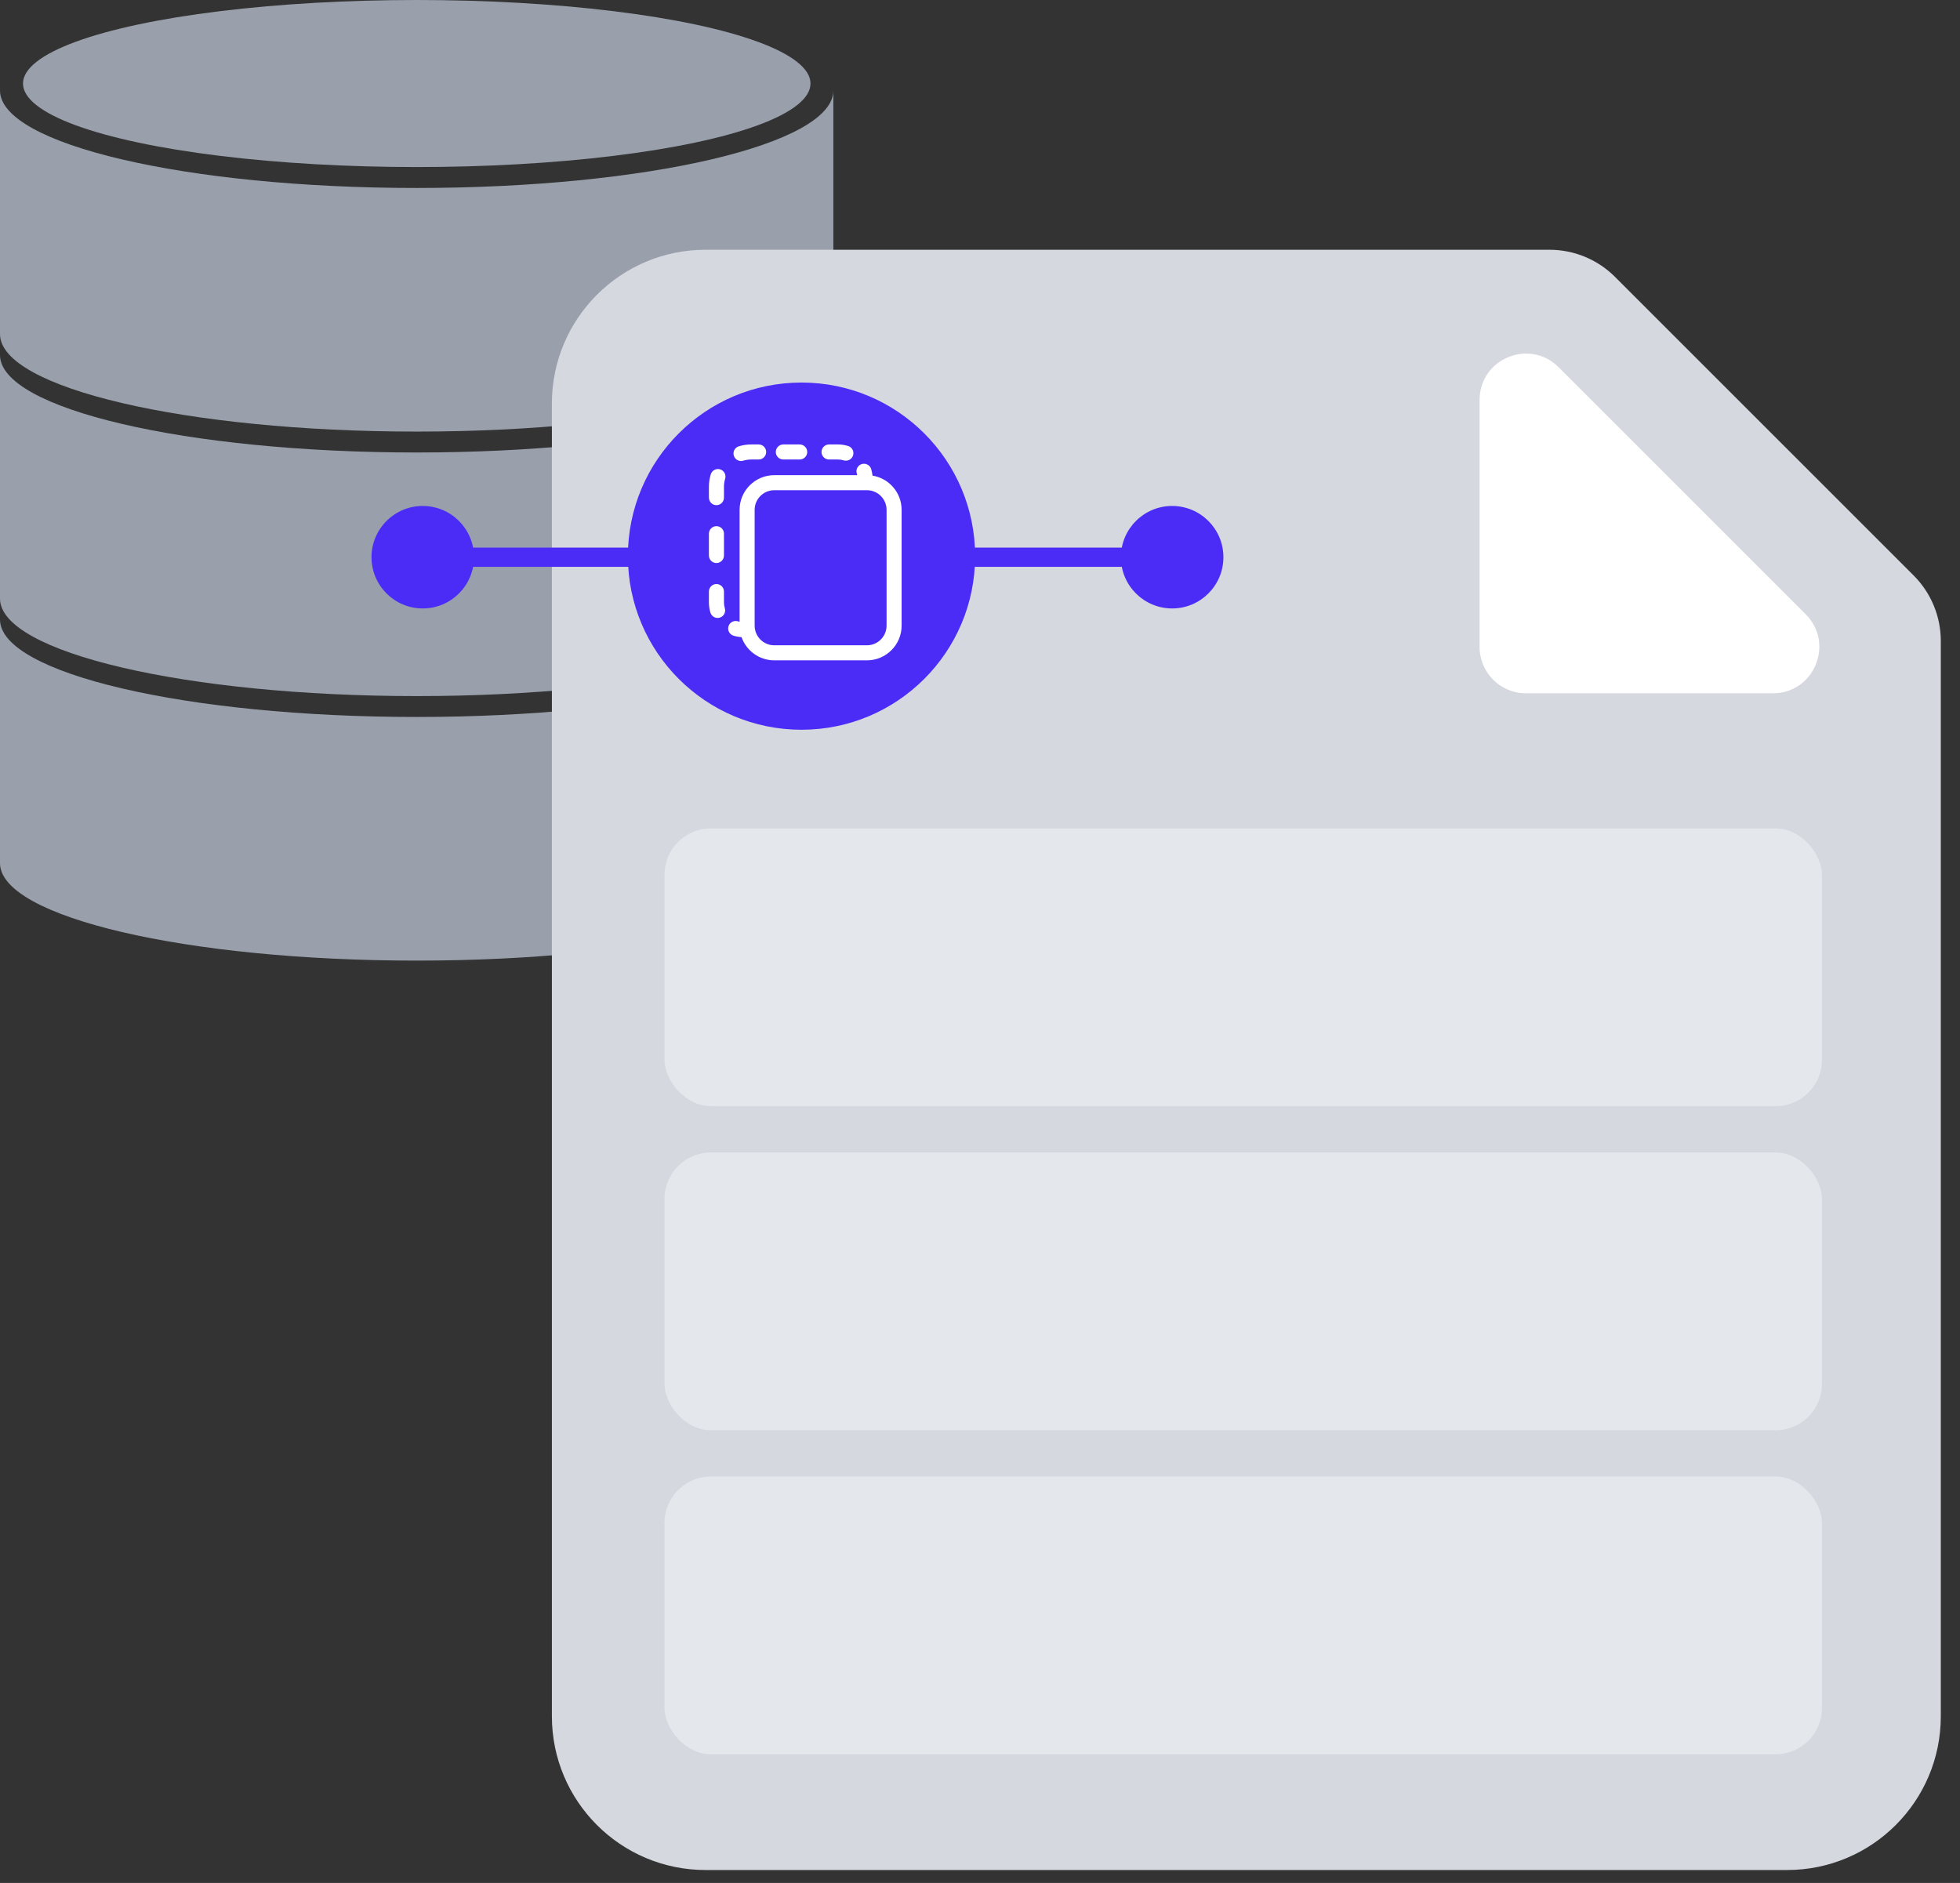
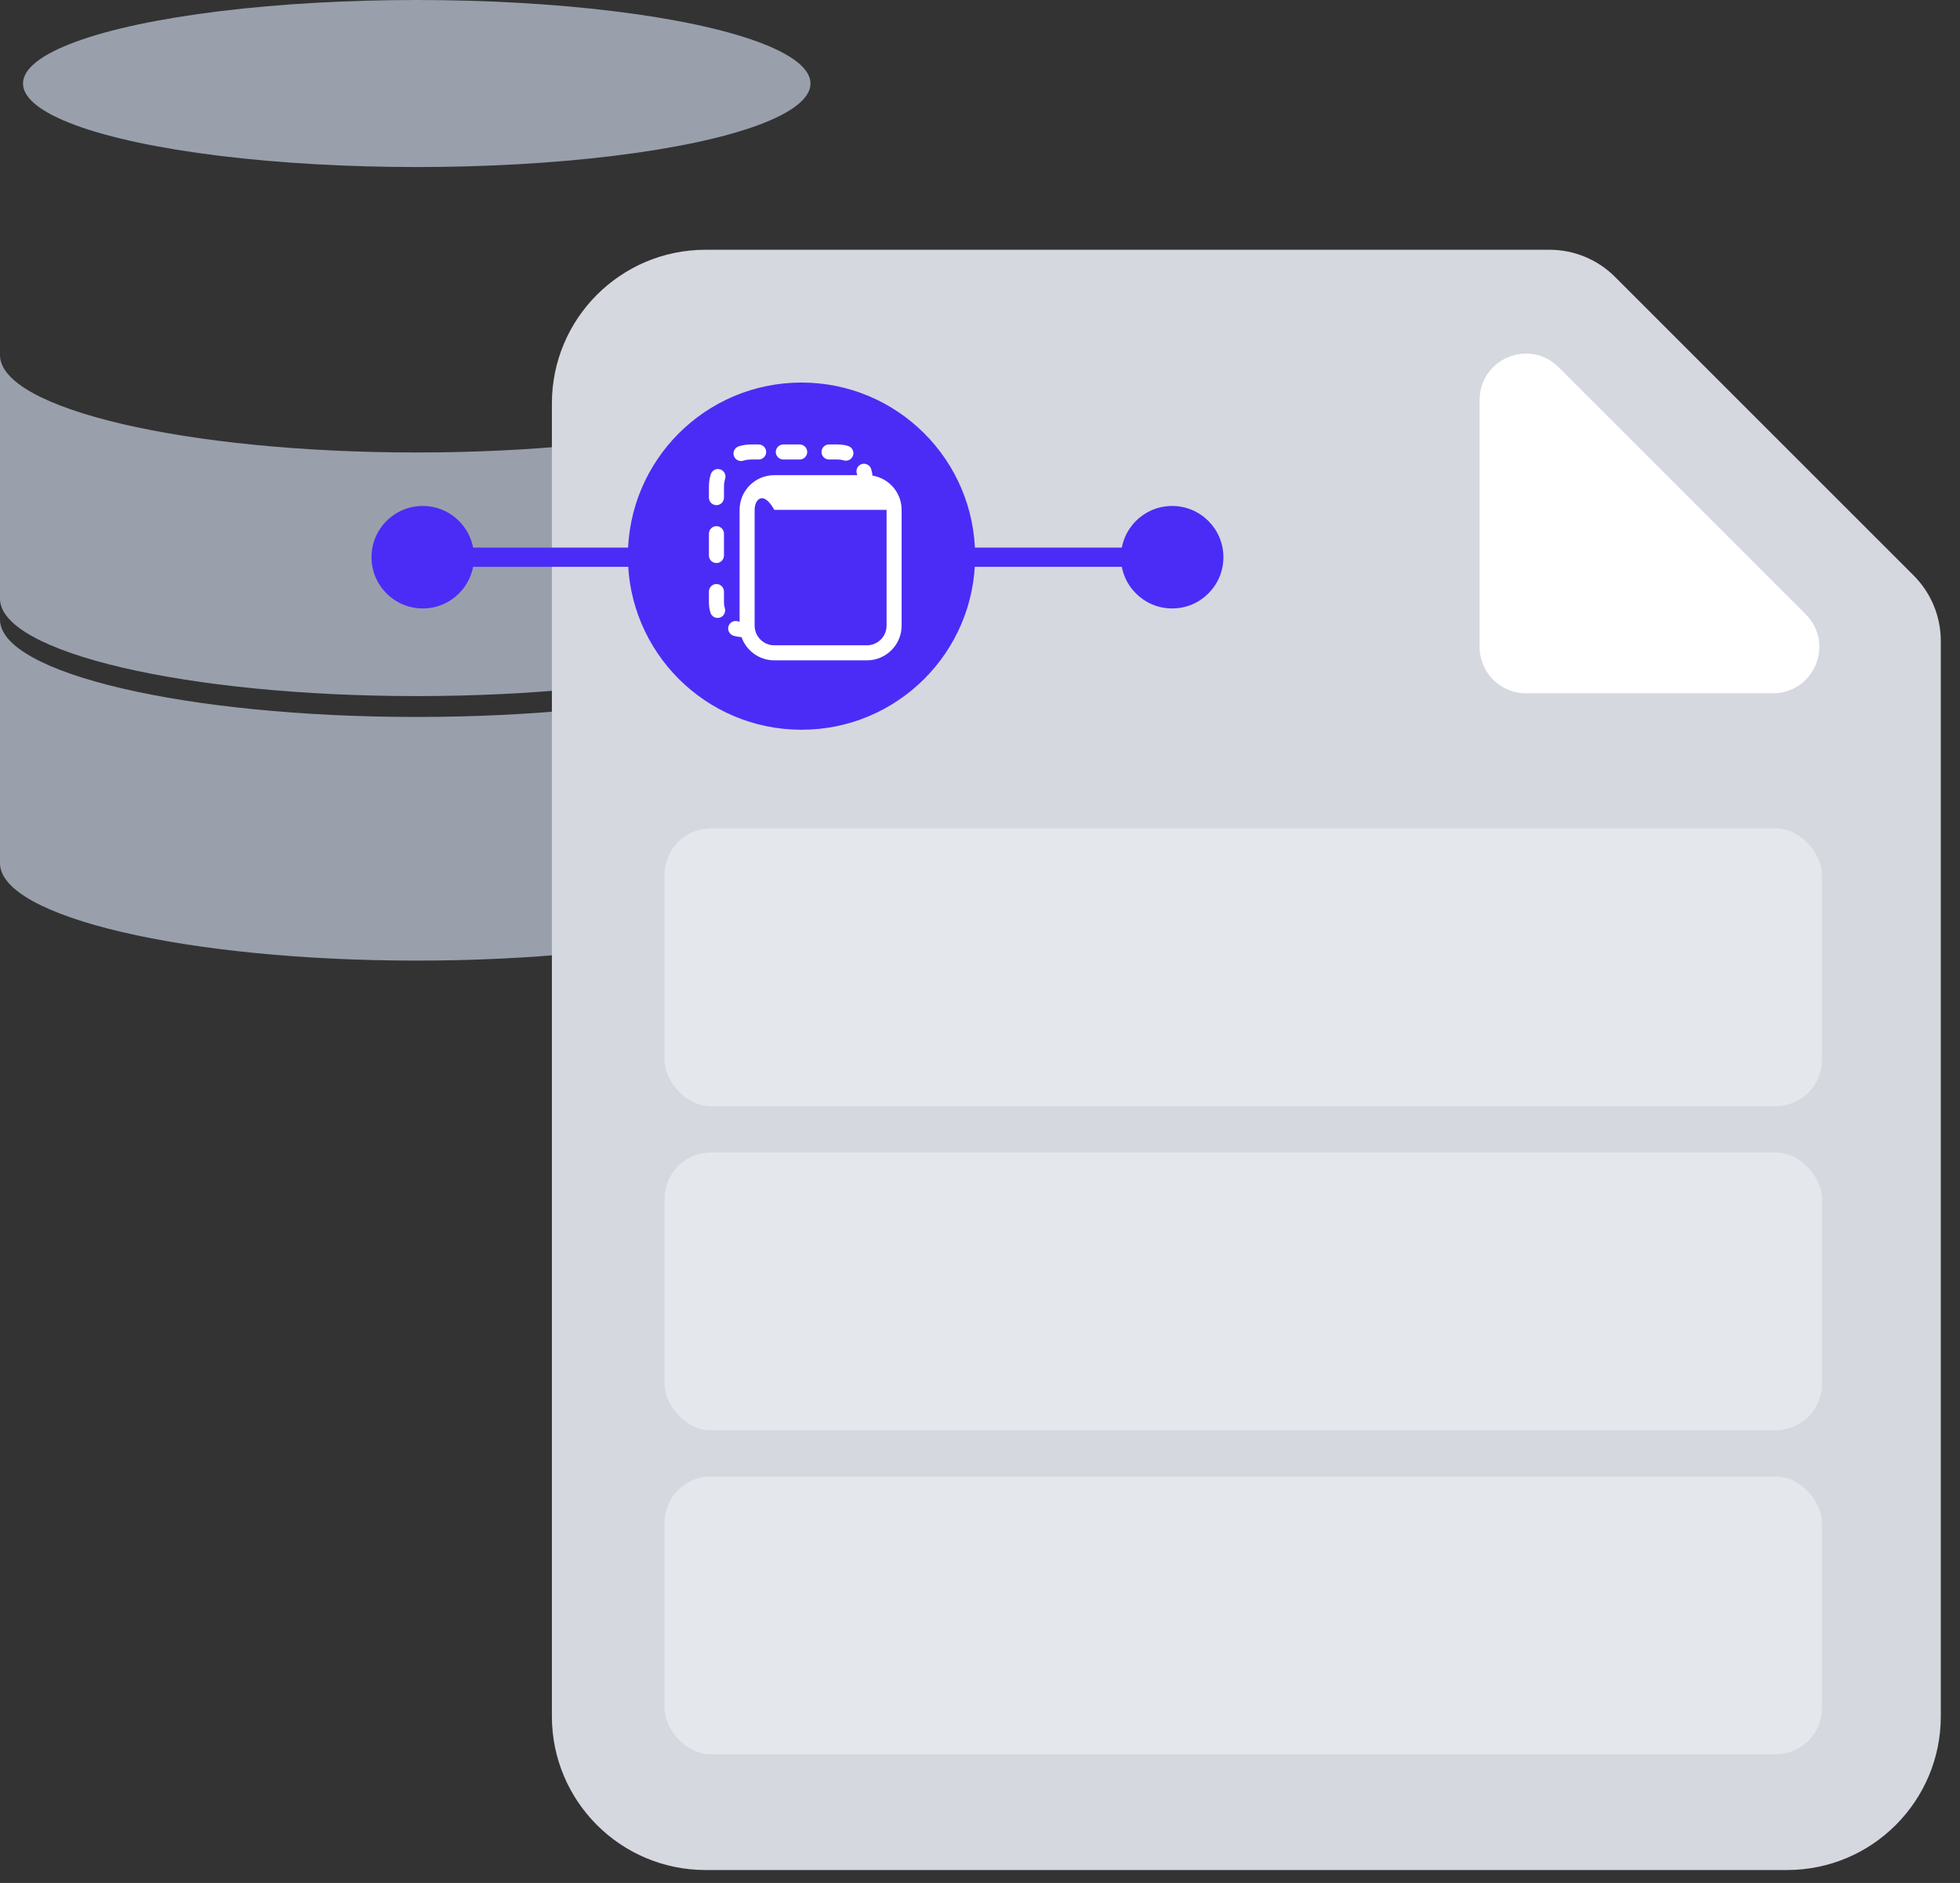
<svg xmlns="http://www.w3.org/2000/svg" width="102" height="98" viewBox="0 0 102 98" fill="none">
  <rect x="0" y="0" width="102" height="98" fill="#333333" stroke="none" />
-   <path fill-rule="evenodd" clip-rule="evenodd" d="M0 4.711V17.39V17.39C0.001 20.192 9.709 22.462 21.684 22.462C33.659 22.462 43.367 20.192 43.368 17.39V17.39V4.711C43.367 7.512 33.66 9.783 21.684 9.783C9.709 9.783 0.001 7.512 0 4.711Z" fill="#99A0AC" />
  <path fill-rule="evenodd" clip-rule="evenodd" d="M21.684 23.55C33.66 23.55 43.368 21.279 43.368 18.478V31.156V31.156C43.367 33.957 33.659 36.228 21.684 36.228C9.709 36.228 0.001 33.957 0 31.156V31.156V18.478C0 21.279 9.708 23.55 21.684 23.55ZM7.27905e-07 18.477C2.42645e-07 18.477 0 18.477 0 18.478V18.477H7.27905e-07Z" fill="#99A0AC" />
  <path fill-rule="evenodd" clip-rule="evenodd" d="M0 32.244V44.923V44.924C0.001 47.725 9.709 49.995 21.684 49.995C33.659 49.995 43.367 47.725 43.368 44.924V44.923V32.244C43.367 35.045 33.659 37.315 21.684 37.315C9.709 37.315 0.001 35.045 0 32.244Z" fill="#99A0AC" />
  <ellipse cx="21.688" cy="4.347" rx="20.491" ry="4.347" fill="#99A0AC" />
  <path fill-rule="evenodd" clip-rule="evenodd" d="M36.721 97.326C32.302 97.326 28.721 93.744 28.721 89.326V20.999C28.721 16.581 32.302 12.999 36.721 12.999H80.64C81.918 12.999 83.144 13.507 84.047 14.411L99.59 29.953C100.493 30.857 101.001 32.082 101.001 33.36V89.326C101.001 93.744 97.419 97.326 93.001 97.326H36.721Z" fill="#D5D8DF" />
  <path d="M77 20.817C77 18.67 79.595 17.595 81.113 19.113L93.969 31.969C95.487 33.486 94.412 36.082 92.265 36.082H79.409C78.079 36.082 77 35.003 77 33.672V20.817Z" fill="white" />
  <rect x="34.582" y="76.846" width="60.234" height="14.456" rx="2.409" fill="#E4E7EC" />
  <rect x="34.582" y="59.982" width="60.234" height="14.456" rx="2.409" fill="#E4E7EC" />
  <rect x="34.582" y="43.115" width="60.234" height="14.456" rx="2.409" fill="#E4E7EC" />
  <path d="M22 31.667C23.473 31.667 24.667 30.473 24.667 29C24.667 27.527 23.473 26.333 22 26.333C20.527 26.333 19.333 27.527 19.333 29C19.333 30.473 20.527 31.667 22 31.667ZM61 31.667C62.473 31.667 63.667 30.473 63.667 29C63.667 27.527 62.473 26.333 61 26.333C59.527 26.333 58.333 27.527 58.333 29C58.333 30.473 59.527 31.667 61 31.667ZM22 29.5L61 29.5L61 28.5L22 28.5L22 29.5Z" fill="#4B2CF6" />
  <circle cx="41.711" cy="28.945" r="8.734" fill="#4B2CF6" stroke="#4B2CF6" stroke-width="0.602" />
-   <path fill-rule="evenodd" clip-rule="evenodd" d="M45.114 34.368C46.112 34.368 46.921 33.559 46.921 32.561V26.537C46.921 25.639 46.265 24.893 45.406 24.754C45.394 24.637 45.37 24.523 45.337 24.413C45.274 24.206 45.055 24.09 44.848 24.152C44.641 24.216 44.525 24.434 44.588 24.641C44.597 24.67 44.604 24.7 44.611 24.73H40.295C39.297 24.73 38.489 25.539 38.489 26.537V32.358C38.459 32.352 38.429 32.344 38.4 32.336C38.193 32.273 37.974 32.389 37.911 32.596C37.848 32.803 37.965 33.022 38.172 33.085C38.306 33.126 38.446 33.151 38.59 33.16C38.837 33.863 39.508 34.368 40.295 34.368H45.114ZM40.295 33.585H45.114C45.68 33.585 46.138 33.126 46.138 32.561V26.537C46.138 25.972 45.68 25.513 45.114 25.513H40.295C39.73 25.513 39.272 25.972 39.272 26.537V32.561C39.272 33.126 39.73 33.585 40.295 33.585Z" fill="white" />
+   <path fill-rule="evenodd" clip-rule="evenodd" d="M45.114 34.368C46.112 34.368 46.921 33.559 46.921 32.561V26.537C46.921 25.639 46.265 24.893 45.406 24.754C45.394 24.637 45.37 24.523 45.337 24.413C45.274 24.206 45.055 24.09 44.848 24.152C44.641 24.216 44.525 24.434 44.588 24.641C44.597 24.67 44.604 24.7 44.611 24.73H40.295C39.297 24.73 38.489 25.539 38.489 26.537V32.358C38.459 32.352 38.429 32.344 38.4 32.336C38.193 32.273 37.974 32.389 37.911 32.596C37.848 32.803 37.965 33.022 38.172 33.085C38.306 33.126 38.446 33.151 38.59 33.16C38.837 33.863 39.508 34.368 40.295 34.368H45.114ZM40.295 33.585H45.114C45.68 33.585 46.138 33.126 46.138 32.561V26.537H40.295C39.73 25.513 39.272 25.972 39.272 26.537V32.561C39.272 33.126 39.73 33.585 40.295 33.585Z" fill="white" />
  <path d="M37.72 31.655C37.783 31.862 37.666 32.081 37.46 32.144C37.253 32.207 37.034 32.091 36.971 31.884C36.92 31.717 36.893 31.539 36.893 31.356V30.788C36.893 30.572 37.068 30.396 37.284 30.396C37.5 30.396 37.676 30.572 37.676 30.788V31.356C37.676 31.461 37.691 31.561 37.72 31.655Z" fill="white" />
  <path d="M37.676 28.912C37.676 29.128 37.5 29.303 37.284 29.303C37.068 29.303 36.893 29.128 36.893 28.912V27.775C36.893 27.559 37.068 27.384 37.284 27.384C37.5 27.384 37.676 27.559 37.676 27.775V28.912Z" fill="white" />
  <path d="M37.676 25.899C37.676 26.115 37.5 26.291 37.284 26.291C37.068 26.291 36.893 26.115 36.893 25.899V25.331C36.893 25.108 36.926 24.892 36.988 24.689C37.051 24.482 37.27 24.365 37.477 24.428C37.684 24.491 37.8 24.71 37.737 24.917C37.697 25.047 37.676 25.186 37.676 25.331V25.899Z" fill="white" />
  <path d="M38.677 23.977C38.471 24.04 38.252 23.923 38.189 23.716C38.126 23.509 38.242 23.291 38.449 23.228C38.653 23.165 38.868 23.132 39.091 23.132H39.48C39.697 23.132 39.872 23.308 39.872 23.524C39.872 23.74 39.697 23.915 39.48 23.915H39.091C38.947 23.915 38.808 23.937 38.677 23.977Z" fill="white" />
  <path d="M44.135 23.211C44.342 23.274 44.458 23.492 44.395 23.699C44.332 23.906 44.113 24.023 43.906 23.96C43.812 23.931 43.711 23.915 43.606 23.915H43.144C42.927 23.915 42.752 23.74 42.752 23.524C42.752 23.308 42.927 23.132 43.144 23.132H43.606C43.79 23.132 43.967 23.16 44.135 23.211Z" fill="white" />
  <path d="M40.765 23.915C40.548 23.915 40.373 23.74 40.373 23.524C40.373 23.308 40.548 23.132 40.765 23.132H41.617C41.833 23.132 42.008 23.308 42.008 23.524C42.008 23.74 41.833 23.915 41.617 23.915H40.765Z" fill="white" />
</svg>